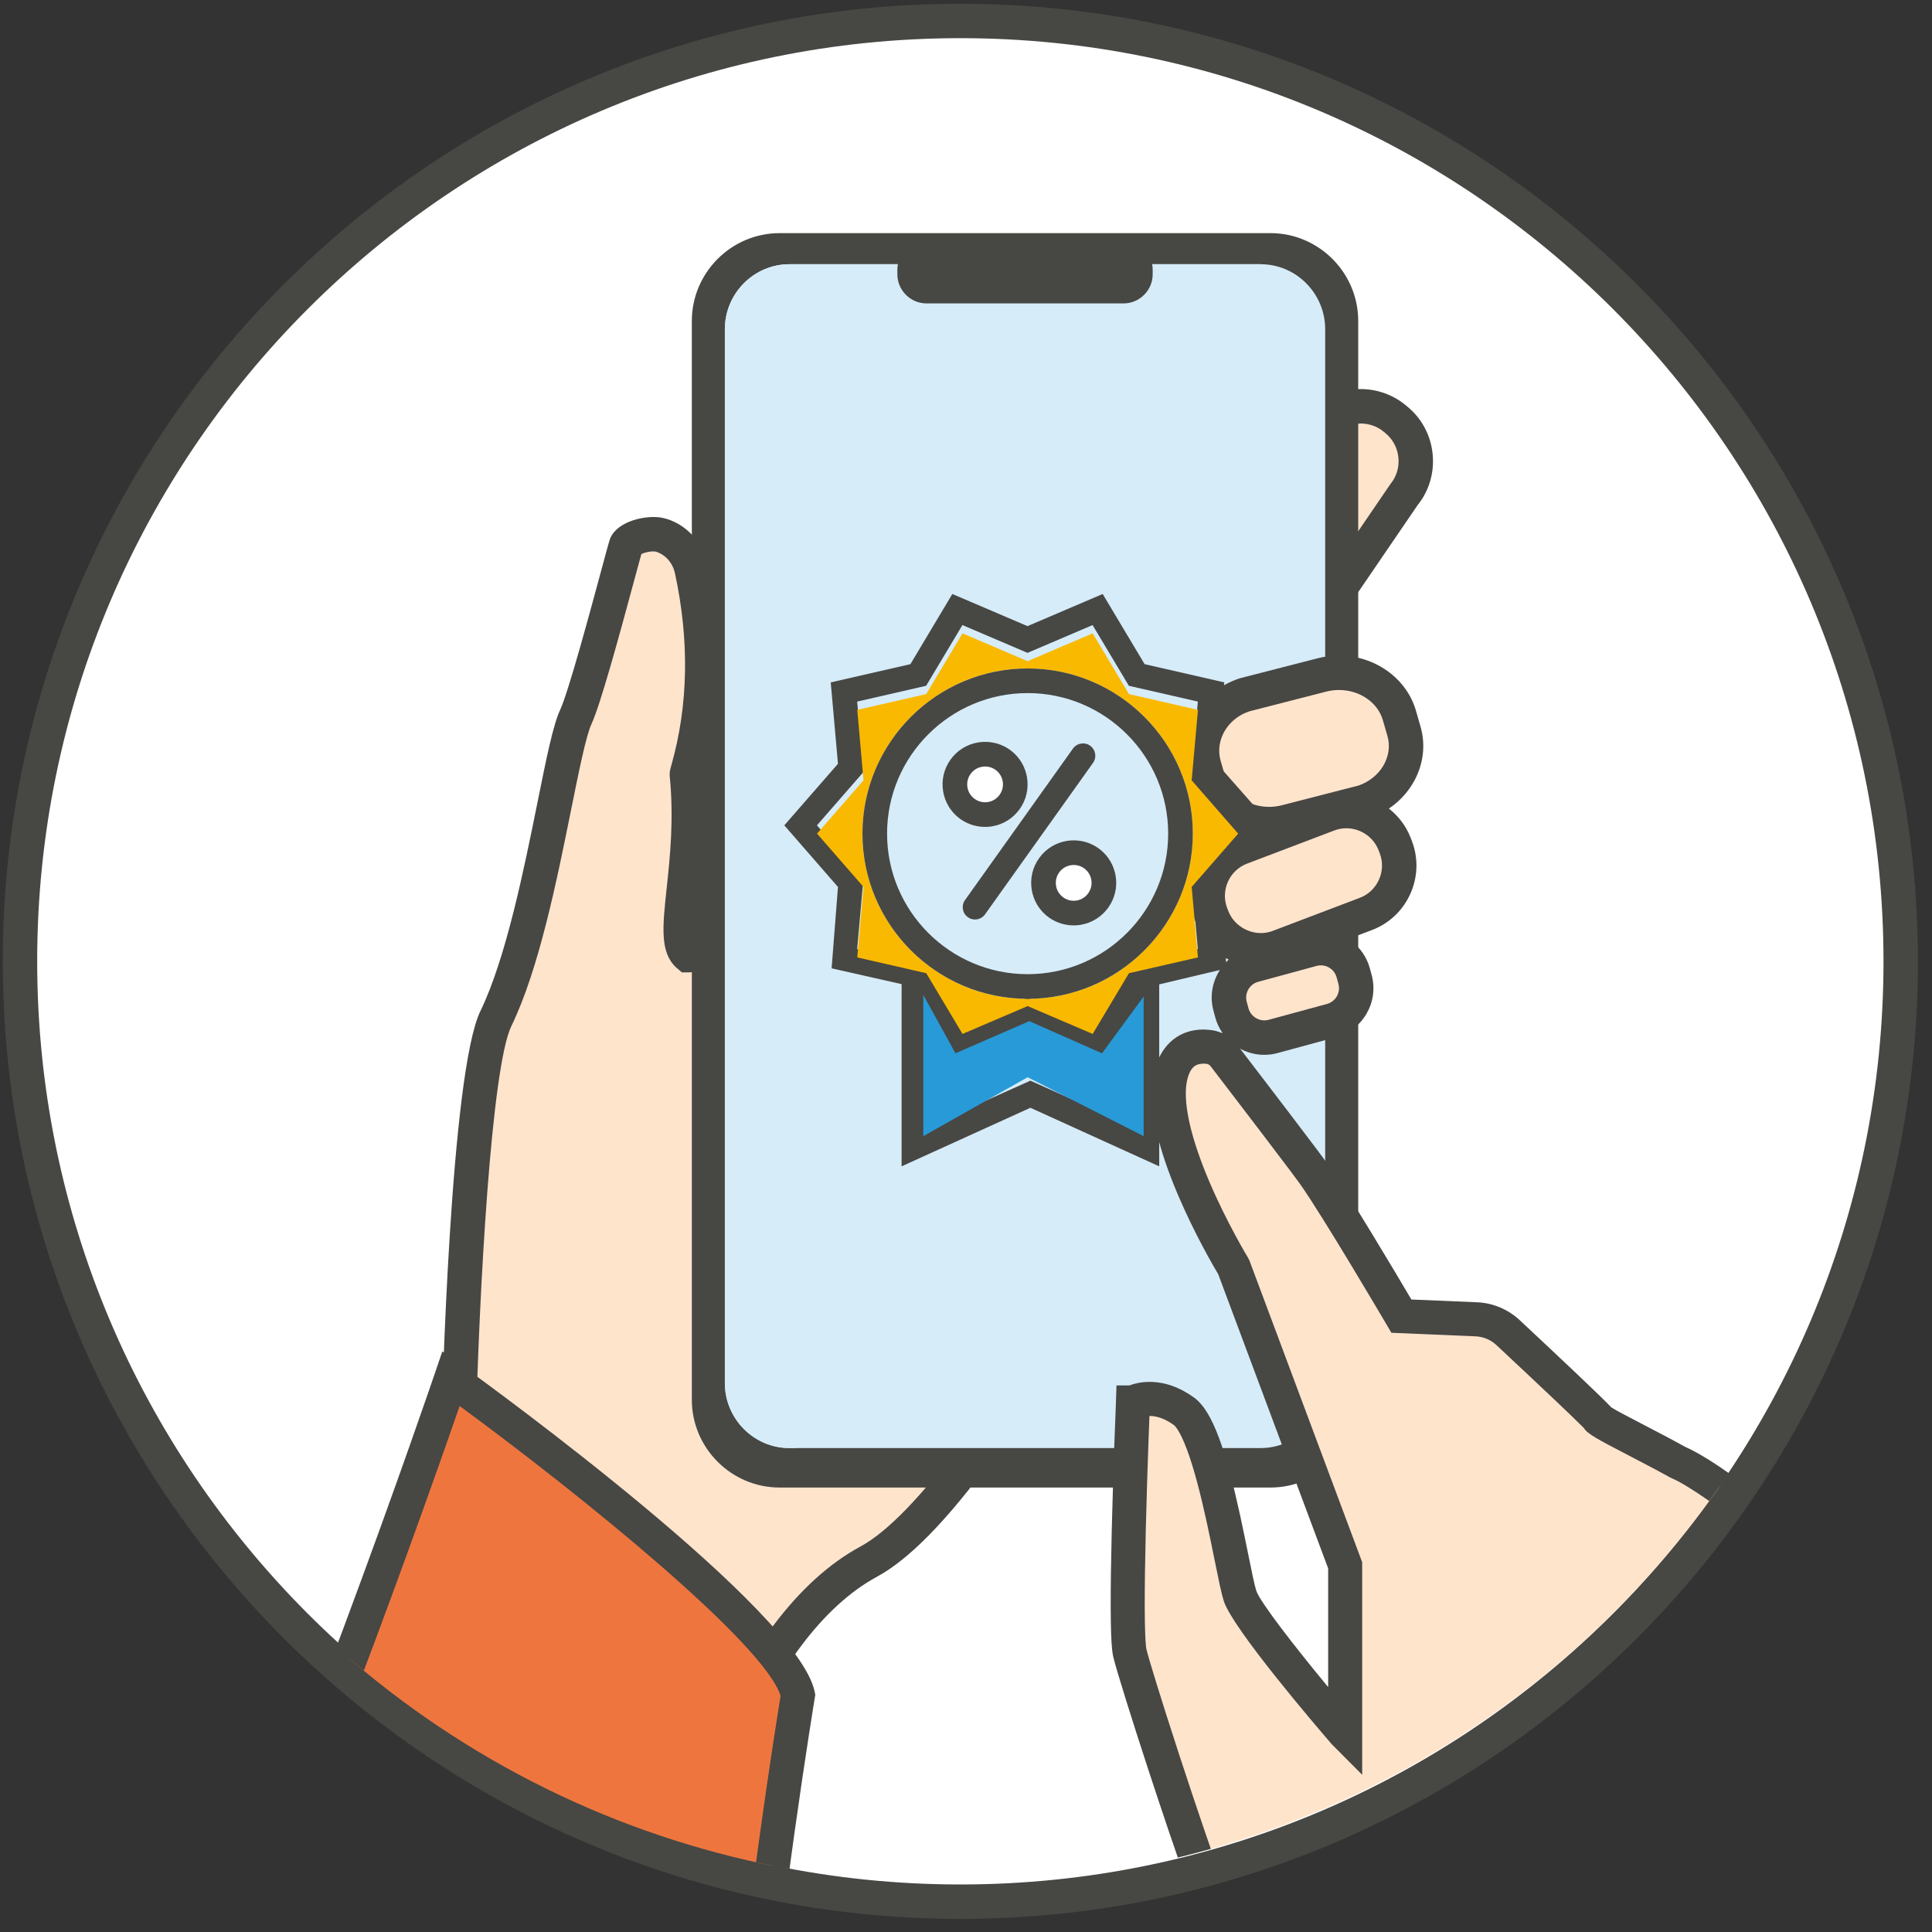
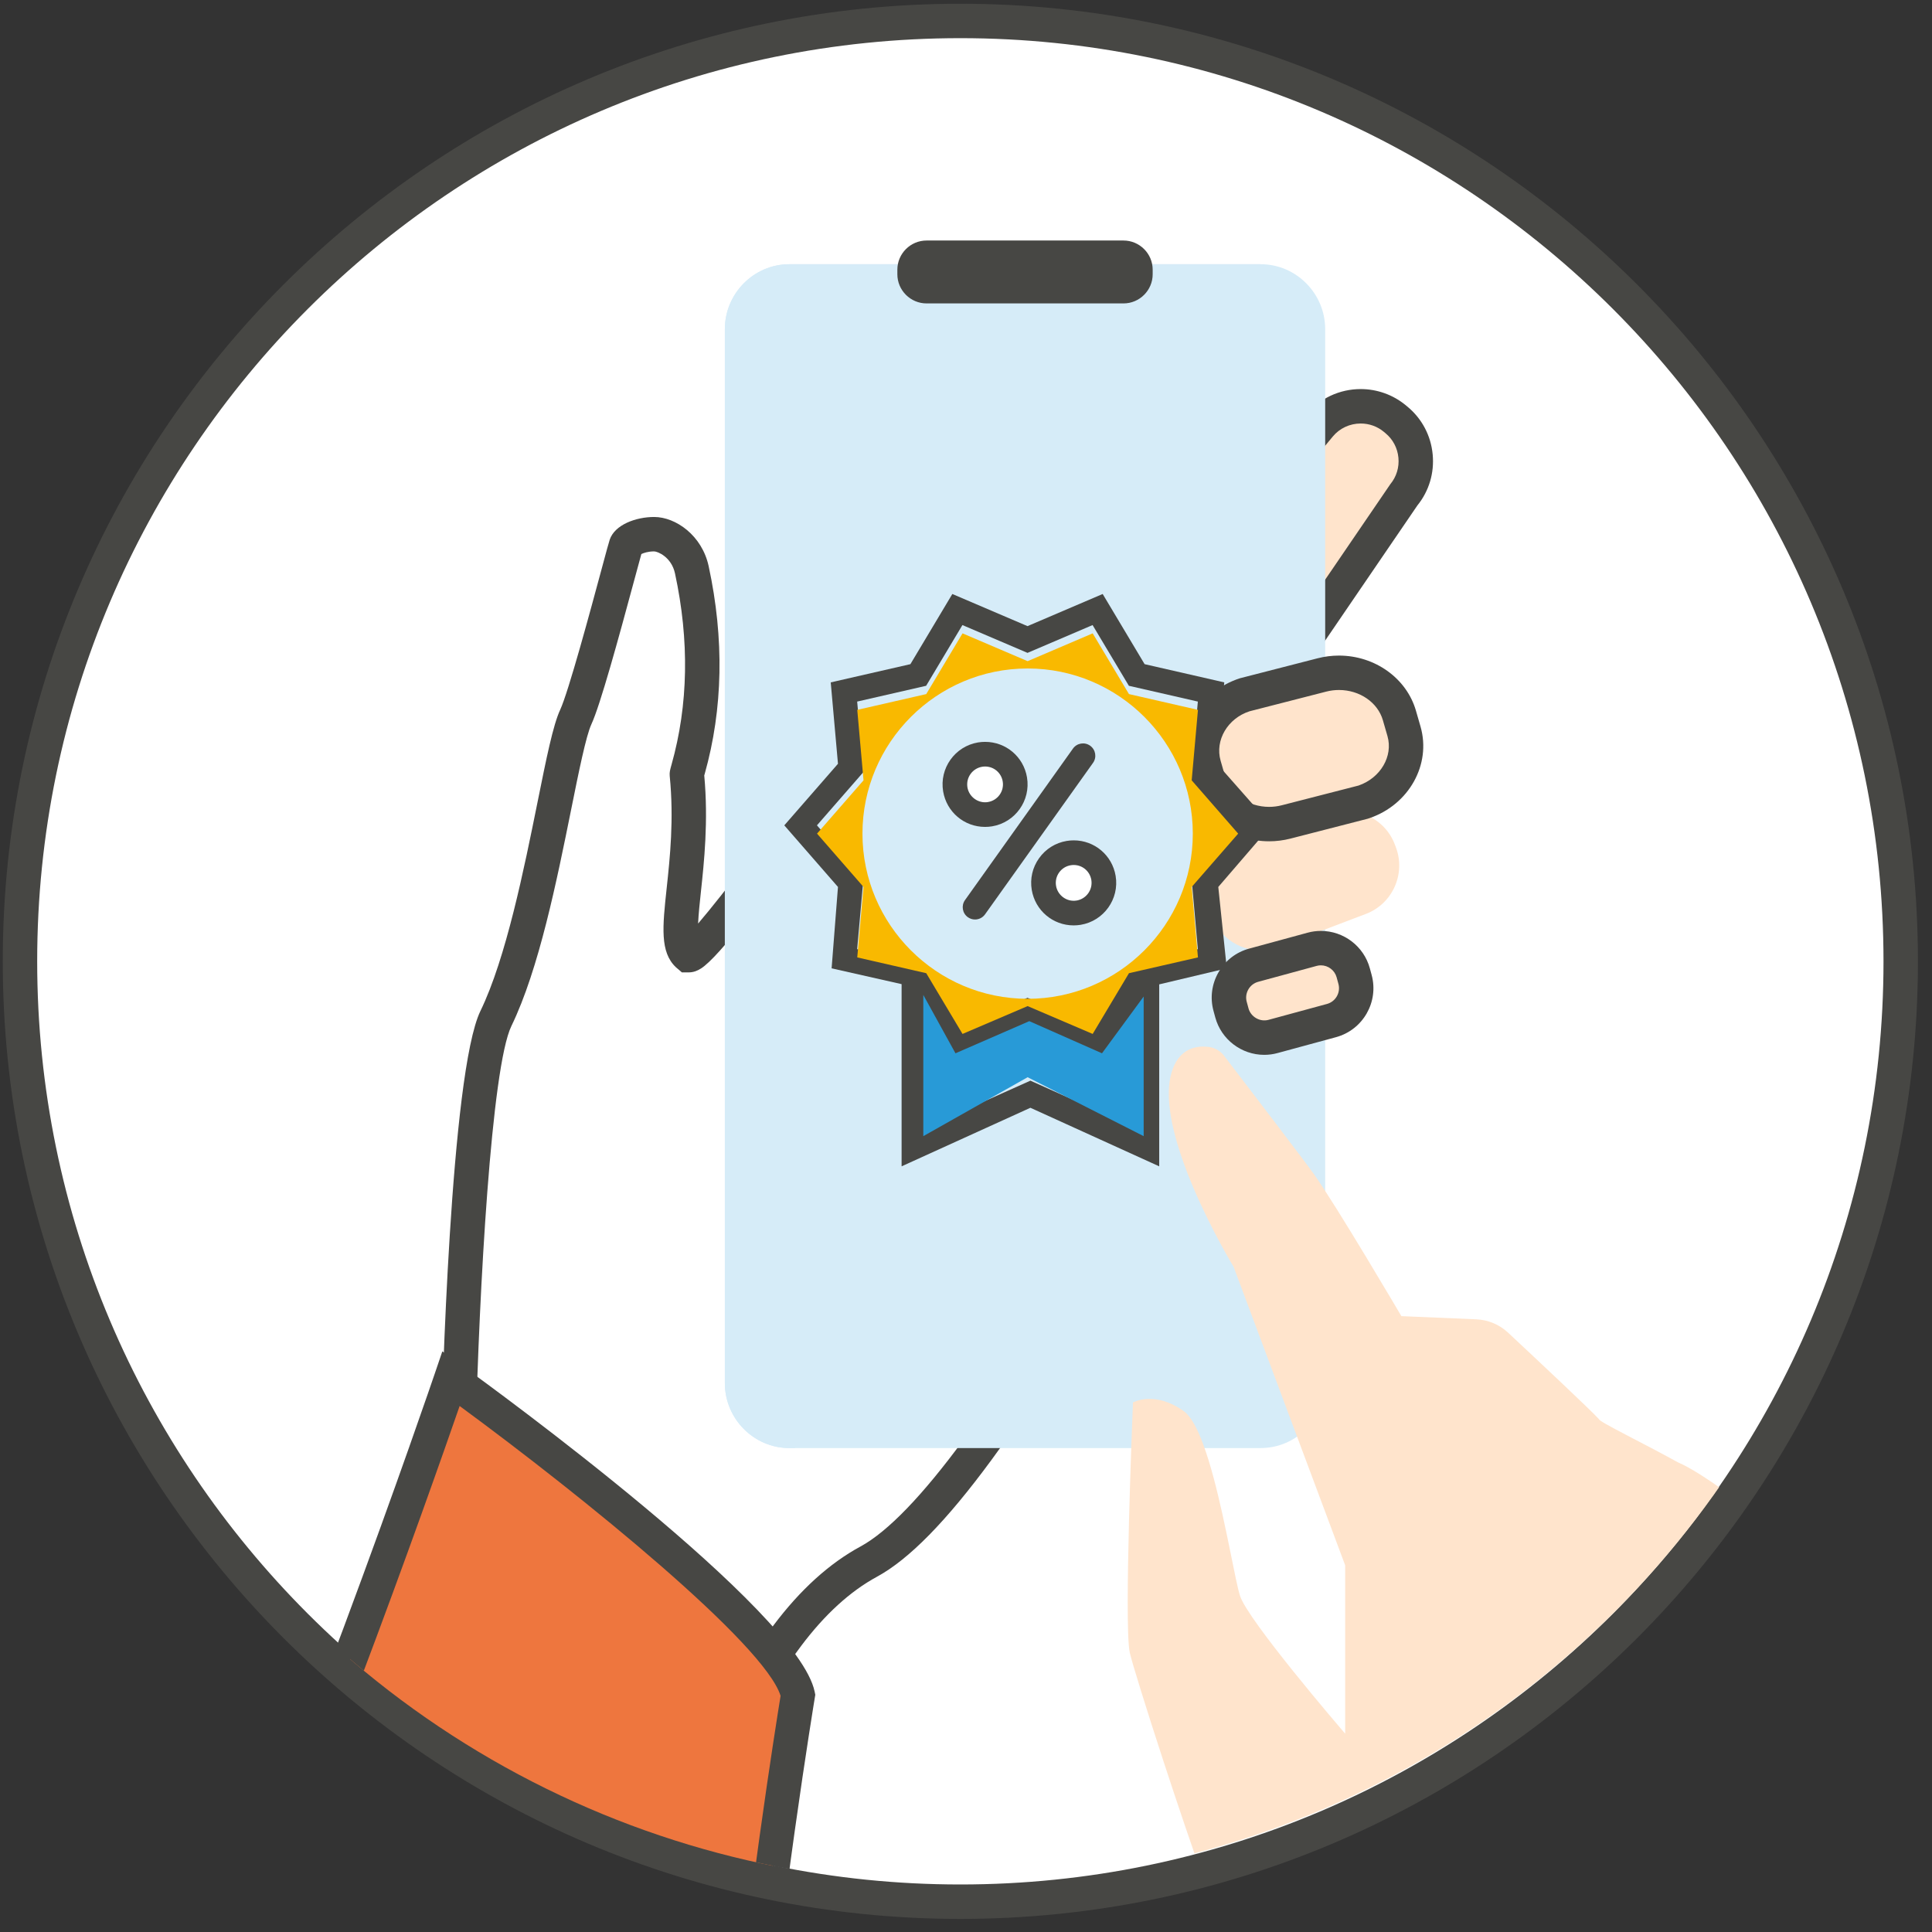
<svg xmlns="http://www.w3.org/2000/svg" xmlns:xlink="http://www.w3.org/1999/xlink" version="1.1" x="0px" y="0px" width="165px" height="165px" viewBox="0 0 165 165" enable-background="new 0 0 165 165" xml:space="preserve">
  <rect x="0" y="0" width="165" height="165" fill="#333333" stroke="none" />
  <g id="圖層_1">
</g>
  <g id="圖層_2">
    <circle fill="#FFFFFF" cx="82.017" cy="82.1" r="80.311" />
    <path fill="#474744" d="M82.017,163.882c-45.094,0-81.781-36.688-81.781-81.782c0-45.093,36.687-81.78,81.781-81.78   c45.095,0,81.781,36.687,81.781,81.78C163.798,127.193,127.111,163.882,82.017,163.882z M82.017,3.259   c-43.473,0-78.841,35.368-78.841,78.84c0,43.475,35.368,78.842,78.841,78.842c43.474,0,78.841-35.367,78.841-78.842   C160.857,38.627,125.49,3.259,82.017,3.259z" />
    <g>
-       <path fill="#FFE4CC" d="M99.673,96.662c0,0-8.031,16.065-16.188,27.155c-3.246,4.416-6.512,8.039-9.3,9.552    c-2.729,1.479-5.039,3.777-6.95,6.324C62.284,146.291,60,154.546,60,154.546l-20.861-31.558c0,0,0.712-30.852,3.217-36.01    c3.651-7.521,5.414-22.715,6.817-25.739c1.04-2.245,4.012-13.837,4.295-14.687c0.124-0.368,1.113-0.931,2.397-0.931    c1.03,0,2.778,0.997,3.221,3.043c2.23,10.342-0.454,17.164-0.425,17.468c0.787,7.949-1.578,13.849,0.082,15.412    c0.062,0.059,0.176,0.031,0.338-0.073c2.876-1.847,20.726-27.868,22.922-28.43C84.324,52.45,99.673,96.662,99.673,96.662z" />
      <path fill="#474744" d="M60.555,158.051l-22.897-34.637l0.011-0.46c0.074-3.19,0.794-31.324,3.364-36.618    c2.187-4.504,3.735-12.185,4.867-17.793c0.775-3.843,1.335-6.62,1.94-7.922c0.715-1.545,2.609-8.571,3.52-11.948    c0.434-1.611,0.629-2.334,0.714-2.586c0.431-1.273,2.232-1.935,3.792-1.935c1.843,0,4.089,1.572,4.657,4.203    c1.339,6.208,1.226,12.175-0.337,17.735c-0.015,0.051-0.028,0.097-0.04,0.137c0.361,3.917-0.013,7.394-0.287,9.947    c-0.091,0.849-0.2,1.861-0.238,2.7c2.173-2.524,6.205-7.91,9.334-12.091c9.179-12.261,11.313-14.813,12.685-15.163l0.18-0.046    l0.232-0.006c1.377,0,2.566,0,11.116,22.766c4.056,10.798,7.856,21.738,7.895,21.847l0.203,0.586l-0.276,0.555    c-0.082,0.162-8.182,16.305-16.32,27.368c-3.837,5.221-7.036,8.483-9.782,9.974c-2.278,1.234-4.457,3.224-6.475,5.914    c-4.729,6.301-6.972,14.281-6.994,14.361L60.555,158.051z M40.62,122.563l18.934,28.643c1.124-3.08,3.246-8.051,6.505-12.394    c2.275-3.031,4.774-5.298,7.426-6.733c2.324-1.262,5.29-4.334,8.815-9.131c7.147-9.717,14.297-23.487,15.781-26.392    c-6.215-17.861-13.6-37.379-16.18-41.564c-2.005,2.082-6.896,8.615-10.593,13.552c-6.097,8.146-9.912,13.188-11.434,14.165    c-0.354,0.227-0.697,0.336-1.05,0.336l0,0h-0.588l-0.509-0.436c-1.377-1.297-1.145-3.466-0.791-6.75    c0.28-2.613,0.629-5.866,0.261-9.582c-0.03-0.319,0.028-0.526,0.157-0.984c1.432-5.093,1.531-10.583,0.294-16.318    c-0.304-1.413-1.491-1.883-1.783-1.883c-0.512,0-0.894,0.131-1.091,0.226c-0.122,0.435-0.345,1.259-0.576,2.12    c-1.389,5.151-2.934,10.783-3.691,12.418c-0.458,0.989-1.074,4.039-1.725,7.268c-1.227,6.084-2.754,13.655-5.104,18.497    C41.964,91.149,40.918,110.268,40.62,122.563z" />
    </g>
    <g>
      <path fill="#FFE4CC" d="M119.872,42.287l-6.46,9.473l-6.34,9.292c-0.387,0.467-0.834,0.629-1.318,0.583    c-1.521-0.145-3.402-2.34-4.869-3.552l-0.149-0.124c-1.933-1.6-2.207-4.491-0.606-6.426l9.688-11.71v-0.002l2.873-3.474    c1.601-1.934,4.492-2.205,6.426-0.606l0.147,0.122C121.199,37.462,121.471,40.354,119.872,42.287z" />
      <path fill="#474744" d="M105.911,63.112c-0.099,0-0.198-0.004-0.299-0.014c-1.623-0.154-3.098-1.528-4.524-2.857    c-0.397-0.37-0.781-0.729-1.141-1.026l-0.148-0.124c-2.563-2.122-2.924-5.933-0.803-8.495l12.562-15.187    c1.147-1.387,2.843-2.181,4.653-2.181c1.402,0,2.766,0.49,3.842,1.379l0.146,0.121c1.241,1.025,2.007,2.475,2.158,4.083    c0.15,1.584-0.313,3.127-1.306,4.356l-12.846,18.821C107.598,62.724,106.804,63.112,105.911,63.112z M105.911,60.259v1.383    l0.002-1.382L105.911,60.259z M116.211,36.169c-0.931,0-1.802,0.407-2.389,1.115L101.262,52.47    c-1.088,1.314-0.903,3.269,0.41,4.356l0.15,0.123c0.398,0.33,0.827,0.729,1.27,1.141c0.812,0.756,2.168,2.02,2.8,2.082    c0.002-0.003,0.007-0.009,0.014-0.017l12.833-18.804c0.524-0.633,0.77-1.436,0.691-2.261c-0.078-0.827-0.47-1.57-1.104-2.093    l-0.145-0.121C117.63,36.418,116.932,36.169,116.211,36.169z" />
    </g>
    <path fill="#EFA26F" d="M111.452,51.76l-6.339,9.292c-0.387,0.467-0.835,0.629-1.319,0.583l4.063-21.812   C107.866,39.944,108.557,49.731,111.452,51.76z" />
    <g>
-       <path fill="#474744" d="M108.5,127.041H66.582c-4.123,0-7.496-3.373-7.496-7.494V27.408c0-4.121,3.374-7.498,7.496-7.498H108.5    c4.123,0,7.497,3.376,7.497,7.498v92.139C115.997,123.668,112.623,127.041,108.5,127.041z" />
      <g>
        <path fill="#D6ECF8" d="M113.176,28.115v90.004c0,3.053-2.479,5.551-5.511,5.551H67.417c-3.031,0-5.511-2.498-5.511-5.551V28.115     c0-3.053,2.479-5.55,5.511-5.55h40.249C110.696,22.565,113.176,25.063,113.176,28.115z" />
        <path fill="#D6ECF8" d="M107.665,22.565L67.913,123.67h-0.497c-3.031,0-5.511-2.498-5.511-5.551V28.115     c0-3.053,2.479-5.55,5.511-5.55H107.665z" />
      </g>
      <path fill="#474744" d="M95.952,25.913H79.13c-1.371,0-2.492-1.121-2.492-2.49v-0.392c0-1.371,1.122-2.49,2.492-2.49h16.822    c1.37,0,2.491,1.12,2.491,2.49v0.392C98.443,24.792,97.322,25.913,95.952,25.913z" />
    </g>
    <g>
      <g>
        <path fill="#FFE4CC" d="M116.656,78.051l-0.963,0.365l-6.479,2.463c-0.152,0.056-0.307,0.107-0.459,0.144     c-2.146,0.559-4.428-0.585-5.232-2.701l-0.096-0.249c-0.861-2.27,0.289-4.831,2.558-5.692l6.039-2.294l0.44-0.167l0.961-0.366     c2.27-0.863,4.83,0.289,5.692,2.555l0.095,0.251C120.075,74.628,118.925,77.189,116.656,78.051z" />
-         <path fill="#474744" d="M107.654,82.634c-2.431,0-4.643-1.523-5.504-3.789l-0.094-0.244c-1.154-3.039,0.377-6.443,3.407-7.594     l7.44-2.827c0.668-0.254,1.367-0.383,2.079-0.383c2.433,0,4.646,1.522,5.509,3.79l0.096,0.254     c0.555,1.461,0.506,3.059-0.139,4.495c-0.645,1.436-1.807,2.533-3.27,3.09l-7.442,2.828c-0.22,0.081-0.432,0.148-0.642,0.199     C108.646,82.57,108.151,82.634,107.654,82.634z M114.983,70.737c-0.354,0-0.701,0.064-1.034,0.191l-7.441,2.827     c-1.517,0.575-2.281,2.278-1.705,3.796l0.094,0.243c0.52,1.368,2.068,2.172,3.488,1.806c0.127-0.03,0.223-0.064,0.318-0.1     l7.433-2.825c0.729-0.277,1.309-0.826,1.632-1.546c0.324-0.72,0.348-1.518,0.07-2.248l-0.096-0.253     C117.313,71.499,116.203,70.737,114.983,70.737z" />
      </g>
    </g>
    <g>
      <g>
        <path fill="#FFE4CC" d="M113.717,87.159l-4.996,1.358c-1.518,0.414-3.098-0.491-3.512-2.008l-0.154-0.566     c-0.412-1.516,0.49-3.098,2.008-3.51l4.996-1.36c1.52-0.414,3.1,0.491,3.512,2.006l0.154,0.566     C116.138,85.165,115.234,86.745,113.717,87.159z" />
        <path fill="#474744" d="M107.973,90.088c-1.949,0-3.67-1.313-4.182-3.191l-0.154-0.566c-0.303-1.111-0.152-2.278,0.422-3.285     c0.576-1.007,1.506-1.727,2.619-2.03l4.996-1.36c0.369-0.101,0.75-0.152,1.133-0.152c1.951,0,3.671,1.313,4.182,3.192     l0.154,0.566c0.627,2.303-0.736,4.688-3.039,5.316l-4.997,1.357C108.736,90.036,108.355,90.088,107.973,90.088z M112.807,82.443     c-0.122,0-0.243,0.016-0.361,0.049l-4.996,1.359c-0.355,0.098-0.652,0.328-0.838,0.652c-0.186,0.325-0.234,0.699-0.138,1.053     l0.154,0.568c0.196,0.718,0.976,1.175,1.705,0.975l4.997-1.358c0.74-0.202,1.178-0.968,0.977-1.708l-0.154-0.566     C113.988,82.864,113.434,82.443,112.807,82.443z" />
      </g>
    </g>
    <g>
      <g>
        <path fill="#FFE4CC" d="M116.498,68.476c-0.035,0.014-0.071,0.026-0.107,0.037l-6.549,1.682c-2.88,0.741-5.858-0.819-6.618-3.46     l-0.391-1.357c-0.731-2.538,0.839-5.193,3.517-6.054l2.162-0.554l4.388-1.127c2.878-0.74,5.856,0.819,6.616,3.463l0.391,1.355     C120.625,64.964,119.108,67.58,116.498,68.476z" />
        <path fill="#474744" d="M108.389,71.85c-3.076,0-5.78-1.937-6.578-4.708l-0.391-1.357c-0.949-3.294,1.02-6.747,4.479-7.86     l6.634-1.706c0.595-0.152,1.206-0.23,1.818-0.23c3.075,0,5.779,1.937,6.577,4.711l0.391,1.354     c0.927,3.227-0.981,6.658-4.345,7.813c-0.019,0.009-0.098,0.036-0.176,0.058l-6.592,1.695     C109.613,71.772,109,71.85,108.389,71.85z M114.352,58.928c-0.365,0-0.73,0.046-1.087,0.138l-6.551,1.681     c-1.853,0.599-2.975,2.465-2.468,4.224l0.391,1.357c0.438,1.52,1.979,2.582,3.752,2.582c0.365,0,0.73-0.047,1.086-0.139     l6.551-1.683c1.875-0.649,2.963-2.502,2.469-4.222l-0.391-1.354C117.666,59.99,116.123,58.928,114.352,58.928z" />
      </g>
    </g>
    <g>
      <path fill="#474744" d="M103.939,65.23l0.618-6.952l-6.803-1.556l-3.581-5.993l-6.42,2.745l-6.42-2.745l-3.581,5.993l-6.804,1.556    l0.618,6.952l-4.584,5.258l4.584,5.261l-0.543,6.951L77,84.049v15.56l11-5.001l11,5.001v-15.54l5.77-1.369l-0.724-6.951    l4.531-5.261L103.939,65.23z M97,96.326l-9-4.033l-9,4.033V86.264l2.357,3.984l6.409-2.744l6.677,2.744L97,86.401V96.326z     M102.301,81.059l-5.891,1.347l-3.099,5.188l-5.558-2.377l-5.559,2.377l-3.099-5.188l-5.891-1.347l0.536-6.017l-3.97-4.555    l3.97-4.552l-0.535-6.018l5.89-1.348l3.099-5.186l5.559,2.375l5.558-2.375l3.099,5.186l5.891,1.348l-0.535,6.018l3.969,4.552    l-3.969,4.555L102.301,81.059z" />
      <g>
        <polygon fill="#289AD7" points="87.906,87.21 81.601,89.955 78.854,84.97 78.854,97.032 87.763,91.999 97.674,97.032      97.674,85.107 94.114,89.955    " />
        <path fill="#F9B900" d="M101.775,66.643l0.535-6.018l-5.892-1.347l-3.099-5.187l-5.557,2.375l-5.559-2.375l-3.099,5.187     l-5.891,1.347l0.535,6.018l-3.97,4.552l3.97,4.554l-0.536,6.017l5.892,1.348l3.099,5.188l5.559-2.378l5.557,2.378l3.099-5.188     l5.892-1.348l-0.535-6.017l3.969-4.554L101.775,66.643z M87.764,85.302c-7.779,0-14.107-6.329-14.107-14.107     c0-7.777,6.329-14.105,14.107-14.105c7.777,0,14.106,6.328,14.106,14.105C101.87,78.973,95.541,85.302,87.764,85.302z" />
        <path fill="#D6ECF8" d="M87.764,59.192c-6.619,0-12.005,5.385-12.005,12.002c0,6.621,5.386,12.005,12.005,12.005     s12.003-5.384,12.003-12.005C99.767,64.577,94.383,59.192,87.764,59.192z M80.548,67.59c-0.331-1.974,1.006-3.85,2.979-4.182     c0.201-0.033,0.404-0.049,0.605-0.049c1.779,0,3.283,1.274,3.577,3.031c0.331,1.975-1.005,3.851-2.979,4.183     c-0.199,0.032-0.402,0.05-0.604,0.05C82.347,70.622,80.842,69.347,80.548,67.59z M84.128,78.087     c-0.206,0.289-0.529,0.442-0.856,0.442c-0.213,0-0.425-0.064-0.611-0.195c-0.473-0.338-0.582-0.993-0.244-1.466l9.22-12.938     c0.338-0.473,0.993-0.582,1.466-0.245c0.473,0.337,0.584,0.993,0.248,1.466L84.128,78.087z M92.297,78.982     c-0.199,0.033-0.402,0.05-0.603,0.05c-1.779,0-3.284-1.275-3.579-3.03c-0.16-0.957,0.061-1.92,0.625-2.708     c0.563-0.791,1.4-1.314,2.355-1.474c0.199-0.033,0.402-0.05,0.605-0.05c1.777,0,3.282,1.273,3.577,3.031     C95.609,76.775,94.271,78.651,92.297,78.982z" />
-         <path fill="#474744" d="M87.764,57.089c-7.779,0-14.107,6.328-14.107,14.105c0,7.779,6.329,14.107,14.107,14.107     c7.777,0,14.106-6.329,14.106-14.107C101.87,63.417,95.541,57.089,87.764,57.089z M87.764,83.199     c-6.619,0-12.005-5.384-12.005-12.005c0-6.617,5.386-12.002,12.005-12.002s12.003,5.385,12.003,12.002     C99.767,77.815,94.383,83.199,87.764,83.199z" />
        <path fill="#FFFFFF" d="M85.637,66.737c-0.123-0.74-0.756-1.276-1.504-1.276c-0.086,0-0.172,0.008-0.256,0.021     c-0.832,0.14-1.395,0.929-1.256,1.76c0.139,0.824,0.928,1.396,1.76,1.254C85.213,68.358,85.777,67.569,85.637,66.737z" />
        <path fill="#474744" d="M84.73,70.572c1.975-0.332,3.311-2.208,2.979-4.183c-0.294-1.757-1.798-3.031-3.577-3.031     c-0.201,0-0.404,0.016-0.605,0.049c-1.974,0.332-3.311,2.208-2.979,4.182c0.294,1.757,1.799,3.032,3.579,3.032     C84.328,70.622,84.531,70.604,84.73,70.572z M82.621,67.243c-0.139-0.832,0.424-1.62,1.256-1.76     c0.084-0.013,0.17-0.021,0.256-0.021c0.748,0,1.381,0.536,1.504,1.276c0.141,0.832-0.424,1.621-1.256,1.76     C83.549,68.639,82.76,68.066,82.621,67.243z" />
        <path fill="#FFFFFF" d="M91.701,73.872c-0.086,0-0.172,0.006-0.257,0.022c-0.403,0.066-0.756,0.288-0.993,0.619     c-0.236,0.333-0.329,0.738-0.262,1.14c0.139,0.824,0.928,1.396,1.76,1.257c0.831-0.14,1.395-0.93,1.256-1.761     C93.081,74.408,92.447,73.872,91.701,73.872z" />
        <path fill="#474744" d="M91.701,71.77c-0.203,0-0.406,0.017-0.605,0.05c-0.955,0.16-1.793,0.684-2.355,1.474     c-0.564,0.789-0.785,1.751-0.625,2.708c0.295,1.755,1.8,3.03,3.579,3.03c0.2,0,0.403-0.017,0.603-0.05     c1.975-0.331,3.313-2.207,2.981-4.182C94.983,73.043,93.479,71.77,91.701,71.77z M91.949,76.91     c-0.832,0.14-1.621-0.433-1.76-1.257c-0.067-0.402,0.025-0.807,0.262-1.14c0.237-0.331,0.59-0.553,0.993-0.619     c0.085-0.016,0.171-0.022,0.257-0.022c0.746,0,1.38,0.536,1.504,1.276C93.344,75.979,92.78,76.77,91.949,76.91z" />
        <path fill="#474744" d="M93.102,63.685c-0.473-0.336-1.128-0.228-1.466,0.245l-9.22,12.938c-0.338,0.473-0.229,1.128,0.244,1.466     c0.187,0.131,0.398,0.195,0.611,0.195c0.327,0,0.65-0.153,0.856-0.442l9.222-12.936C93.686,64.678,93.574,64.022,93.102,63.685z" />
      </g>
    </g>
    <g>
      <defs>
        <circle id="SVGID_1_" cx="81.719" cy="81.458" r="79.458" />
      </defs>
      <clipPath id="SVGID_2_">
        <use xlink:href="#SVGID_1_" overflow="visible" />
      </clipPath>
      <g clip-path="url(#SVGID_2_)">
        <path fill="#EE763E" d="M68.15,144.768c0,0-3.028,18.258-4.482,35.146h-49.53c11.898-25.373,24.382-62.172,24.382-62.172     S66.779,138.154,68.15,144.768z" />
        <path fill="#474744" d="M65.002,181.369H11.85l0.972-2.072c11.729-25.012,24.197-61.654,24.321-62.021l0.634-1.865l1.595,1.154     c2.94,2.123,28.758,20.941,30.202,27.908l0.055,0.266l-0.044,0.268c-0.03,0.182-3.036,18.398-4.467,35.033L65.002,181.369z      M16.417,178.459h45.92c1.374-15.189,3.941-31.24,4.328-33.627c-1.368-4.426-16.811-16.973-27.41-24.754     C36.63,127.658,26.393,156.734,16.417,178.459z" />
      </g>
      <g clip-path="url(#SVGID_2_)">
        <path fill="#FFE4CC" d="M159.023,179.922h-38.18c-1.831-1.227-11.338-7.715-15.274-12.551c-0.833-1.021-3.882-9.854-6.226-17.021     c-1.462-4.479-2.651-8.311-2.852-9.191c-0.07-0.307-0.117-0.912-0.146-1.734v-0.008c-0.099-2.932,0.036-8.586,0.178-13.076     l0.002-0.021l0.001-0.059c0.006-0.197,0.012-0.391,0.019-0.584v-0.006c0.002-0.02,0.002-0.041,0.002-0.059     c0.026-0.783,0.052-1.516,0.074-2.184c0.059-1.672,0.108-2.93,0.13-3.424l0.008-0.227c0,0,0,0,0.002-0.002     c0.061-0.033,1.897-1.016,4.352,0.754c0.593,0.428,1.141,1.461,1.641,2.807c0.318,0.861,0.619,1.848,0.897,2.889     c1.071,4.002,1.841,8.787,2.252,10.066c0.663,2.072,8.468,11.18,8.957,11.746c0.007,0.008,0.016,0.018,0.023,0.025v-14.379     l-5.894-15.768l-2.42-6.473l-1.215-3.254c0,0-1.865-3.061-3.429-6.742c-0.686-1.613-1.313-3.344-1.7-4.988     c-0.094-0.391-0.173-0.779-0.236-1.158v-0.002c-0.23-1.391-0.245-2.68,0.074-3.729c0.569-1.871,1.854-2.223,2.84-2.184     c0.103,0.004,0.201,0.012,0.298,0.023s0.191,0.029,0.284,0.053c0.173,0.045,0.338,0.117,0.491,0.205c0,0,0.001,0,0.002,0.004     c0.253,0.145,0.471,0.35,0.64,0.598c0,0,0.833,1.088,1.951,2.551c0.736,0.961,1.595,2.086,2.42,3.17     c1.468,1.932,2.832,3.734,3.207,4.262c2.027,2.854,7.486,12.152,7.486,12.152l6.391,0.27c1.013,0.043,1.977,0.445,2.717,1.135     c2.272,2.123,7.171,6.715,7.772,7.398c0,0.223,3.807,2.055,6.746,3.686c2.104,0.889,6.1,4.039,6.1,4.039     c0.828,0.73,1.459,1.457,1.779,2.152c1.37,2.984,5.087,28.918,6.862,41.736C158.623,176.941,158.994,179.707,159.023,179.922z" />
-         <path fill="#474744" d="M160.69,181.377h-40.289l-0.367-0.248c-1.891-1.268-11.525-7.84-15.592-12.84     c-1.053-1.291-4.105-10.223-6.481-17.488c-1.219-3.73-2.642-8.24-2.888-9.32c-0.061-0.266-0.136-0.734-0.18-2.006     c-0.082-2.402-0.021-6.836,0.177-13.18l0.098-2.918c0.06-1.678,0.109-2.939,0.131-3.434l0.053-1.621h1.1     c0.358-0.137,0.956-0.303,1.73-0.303c1.285,0,2.559,0.449,3.782,1.33c0.804,0.58,1.486,1.686,2.153,3.48     c0.318,0.857,0.633,1.873,0.939,3.02c0.62,2.313,1.131,4.844,1.543,6.875c0.288,1.422,0.535,2.646,0.688,3.121     c0.304,0.945,3.256,4.75,6.142,8.238v-10.137l-9.388-25.123c-0.371-0.619-2.023-3.441-3.453-6.809     c-0.812-1.91-1.411-3.668-1.778-5.223c-0.1-0.422-0.187-0.844-0.255-1.256c-0.284-1.721-0.245-3.201,0.119-4.393     c0.623-2.043,2.115-3.215,4.092-3.215l0.197,0.004c0.139,0.006,0.276,0.016,0.41,0.033c0.156,0.018,0.313,0.049,0.462,0.084     c0.167,0.045,0.326,0.098,0.479,0.162h0.797l0.152,0.602c0.21,0.188,0.397,0.4,0.558,0.635l1.904,2.486     c0.737,0.963,1.597,2.09,2.423,3.176c1.844,2.422,2.902,3.828,3.236,4.297c1.739,2.451,5.842,9.357,7.152,11.576l5.6,0.236     c1.356,0.057,2.652,0.598,3.646,1.523c3.2,2.992,7.125,6.682,7.836,7.461c0.401,0.256,1.675,0.918,2.715,1.459     c1.146,0.596,2.446,1.273,3.617,1.922c2.23,0.971,5.94,3.871,6.359,4.205c1.111,0.975,1.811,1.838,2.2,2.686     c1.352,2.945,4.543,24.543,6.981,42.143c0.488,3.523,0.831,6.055,0.938,6.854L160.69,181.377z M121.287,178.467h36.072     c-0.17-1.246-0.427-3.133-0.748-5.447c-3.312-23.893-5.834-39.342-6.745-41.328c-0.146-0.32-0.513-0.869-1.419-1.67     c-1.007-0.791-4.128-3.125-5.702-3.789l-0.141-0.068c-1.166-0.646-2.471-1.324-3.614-1.92c-2.525-1.314-3.419-1.779-3.727-2.293     c-0.818-0.83-3.58-3.449-7.466-7.078c-0.485-0.453-1.119-0.719-1.786-0.746l-7.181-0.303l-0.401-0.682     c-0.055-0.094-5.449-9.277-7.417-12.051c-0.214-0.299-0.938-1.277-3.181-4.221c-0.825-1.084-1.682-2.205-2.417-3.168l-1.95-2.549     c-0.093-0.131-0.149-0.186-0.21-0.221l-0.059-0.035c-0.027-0.012-0.054-0.021-0.08-0.029c-0.015-0.004-0.049-0.012-0.085-0.016     c-0.059-0.006-0.119-0.012-0.18-0.014c-0.003,0-0.007,0-0.011,0c-0.578,0-1.077,0.145-1.386,1.152     c-0.231,0.762-0.241,1.793-0.029,3.068c0.057,0.35,0.13,0.707,0.215,1.063c0.331,1.396,0.877,2.996,1.624,4.754     c1.501,3.535,3.315,6.527,3.333,6.557l0.121,0.248l9.619,25.74v18.152l-2.596-2.607c-1.396-1.617-8.479-9.898-9.224-12.232     c-0.202-0.629-0.44-1.805-0.771-3.434c-0.402-1.992-0.904-4.471-1.502-6.699c-0.282-1.061-0.572-1.99-0.856-2.76     c-0.649-1.752-1.08-2.098-1.127-2.133c-0.719-0.518-1.42-0.781-2.081-0.781c-0.004,0-0.008,0-0.012,0     c-0.025,0.637-0.059,1.514-0.095,2.549l-0.1,2.961c-0.191,6.141-0.253,10.631-0.174,12.93c0.036,1.109,0.096,1.418,0.107,1.467     c0.16,0.701,1.2,4.113,2.815,9.063c3.384,10.346,5.477,15.846,5.989,16.578C110.296,170.875,118.82,176.795,121.287,178.467z" />
      </g>
    </g>
  </g>
</svg>